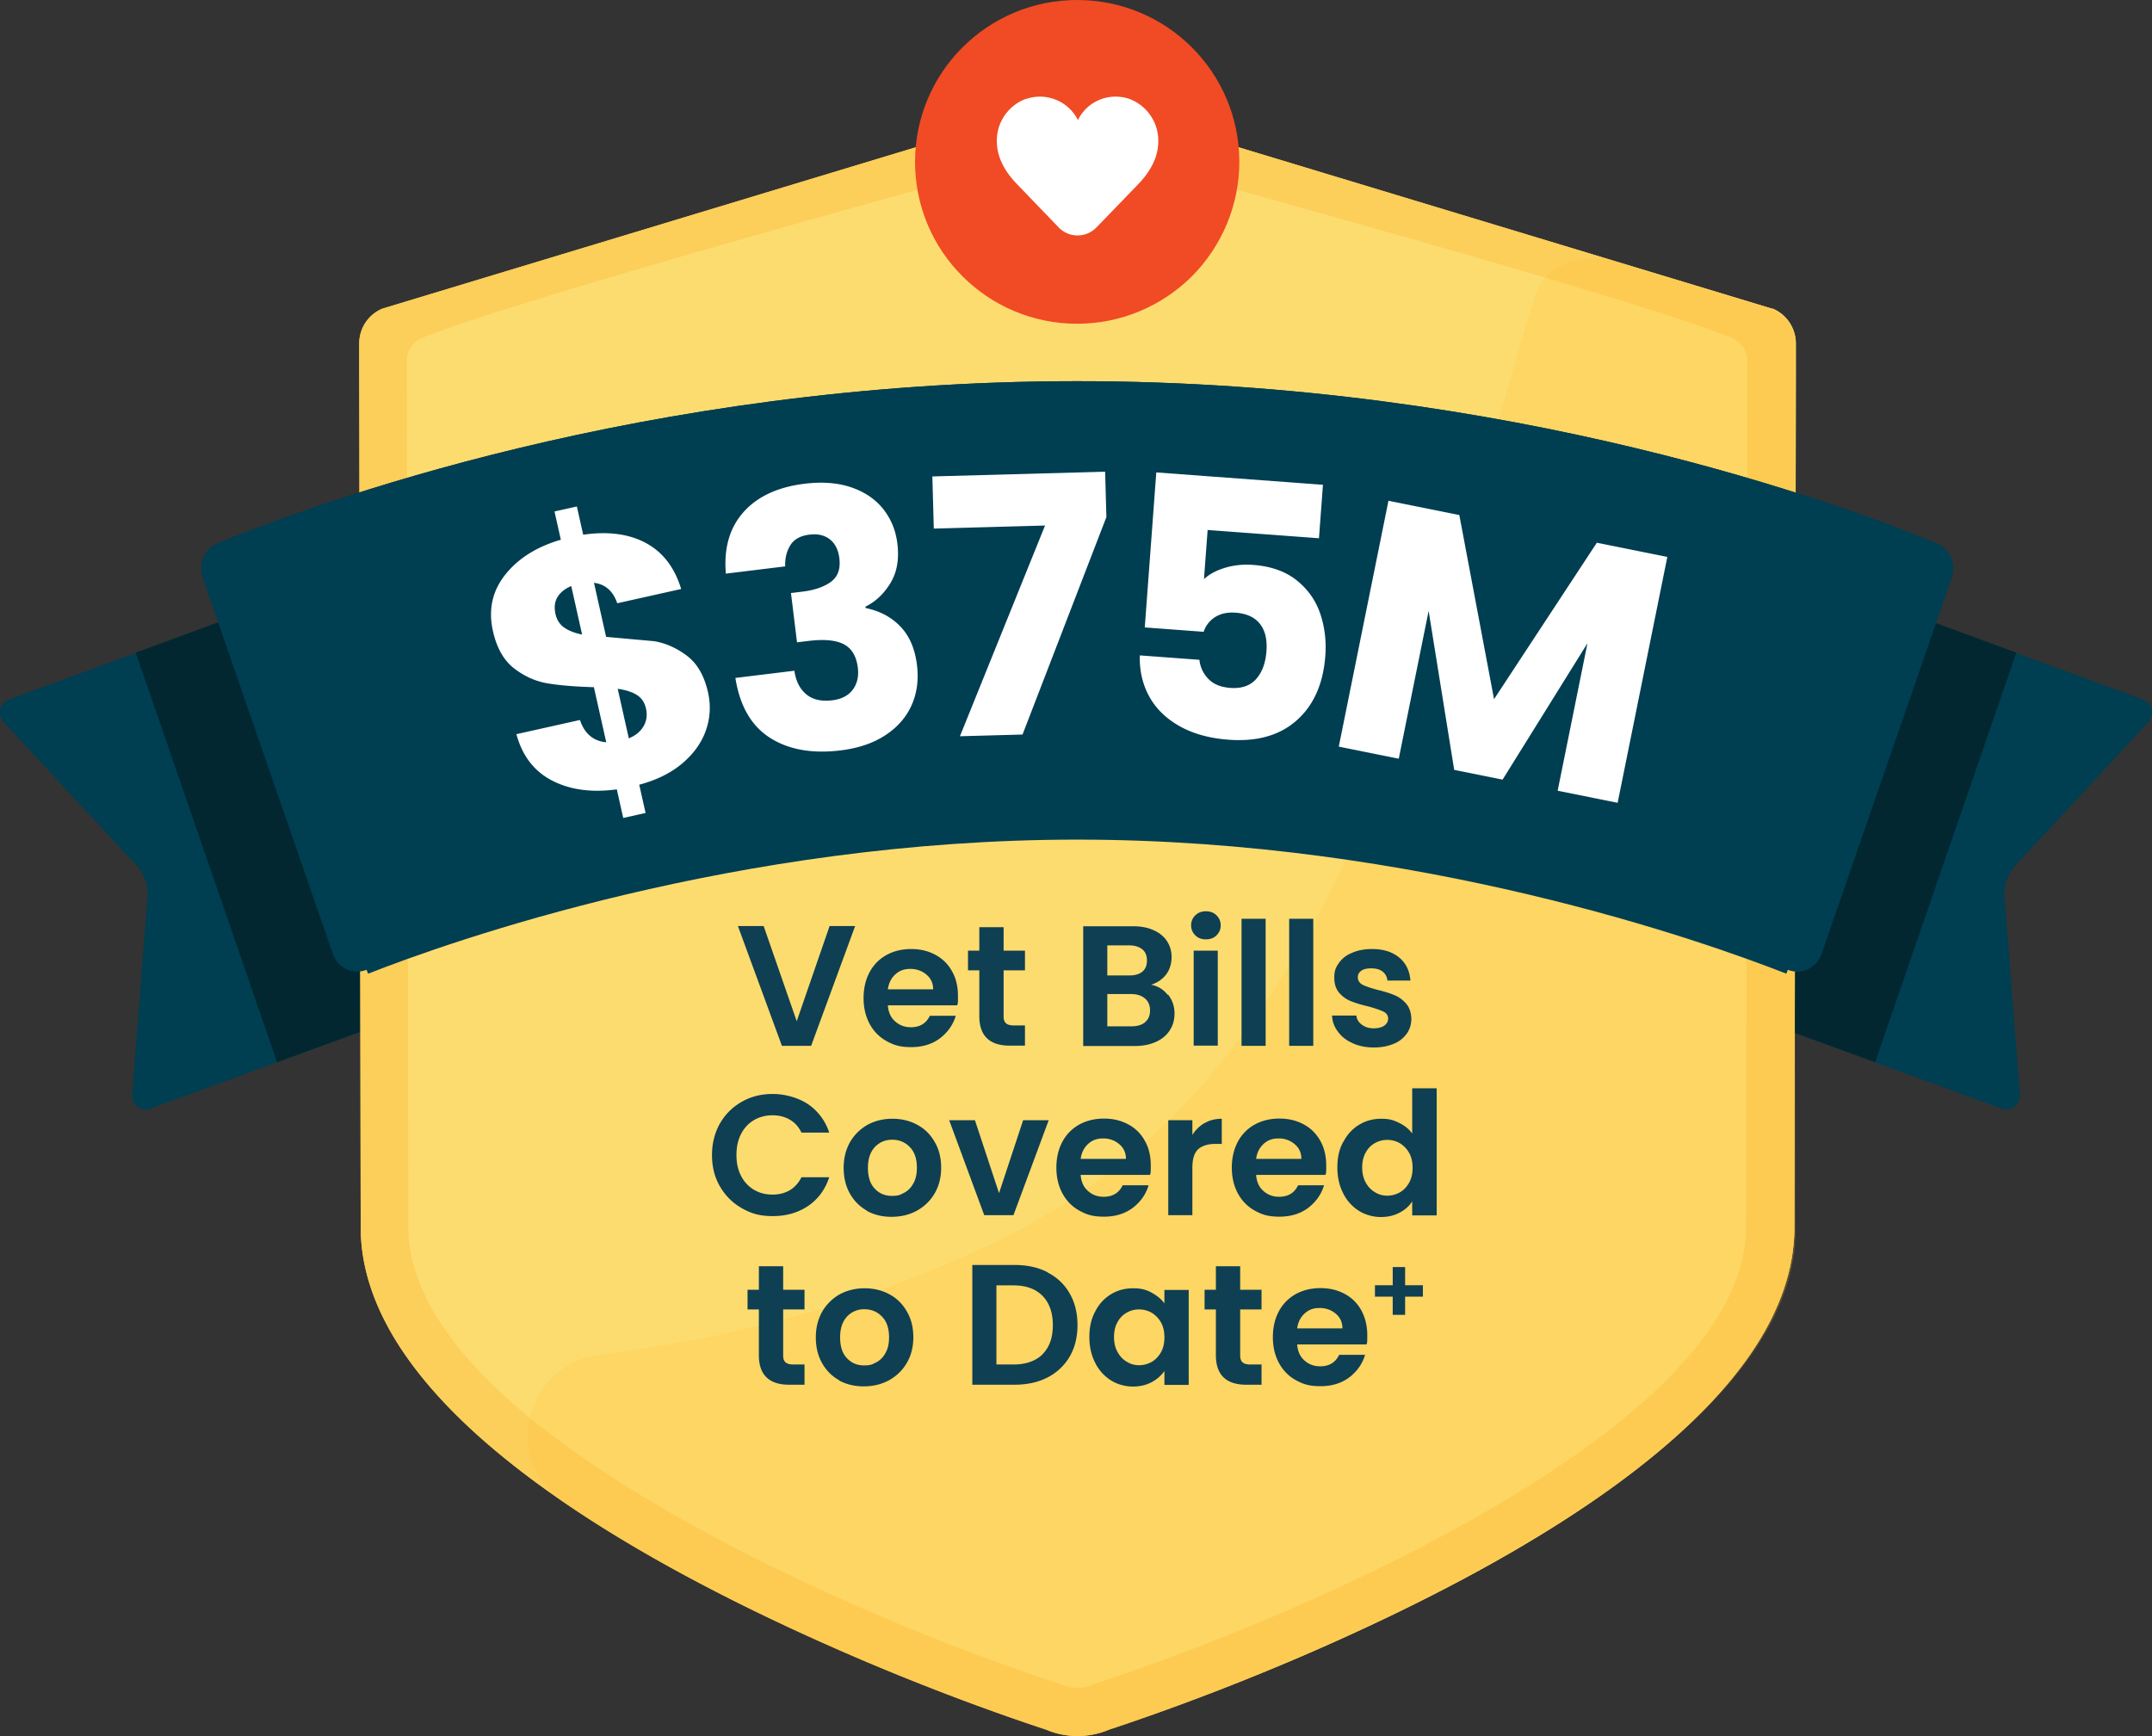
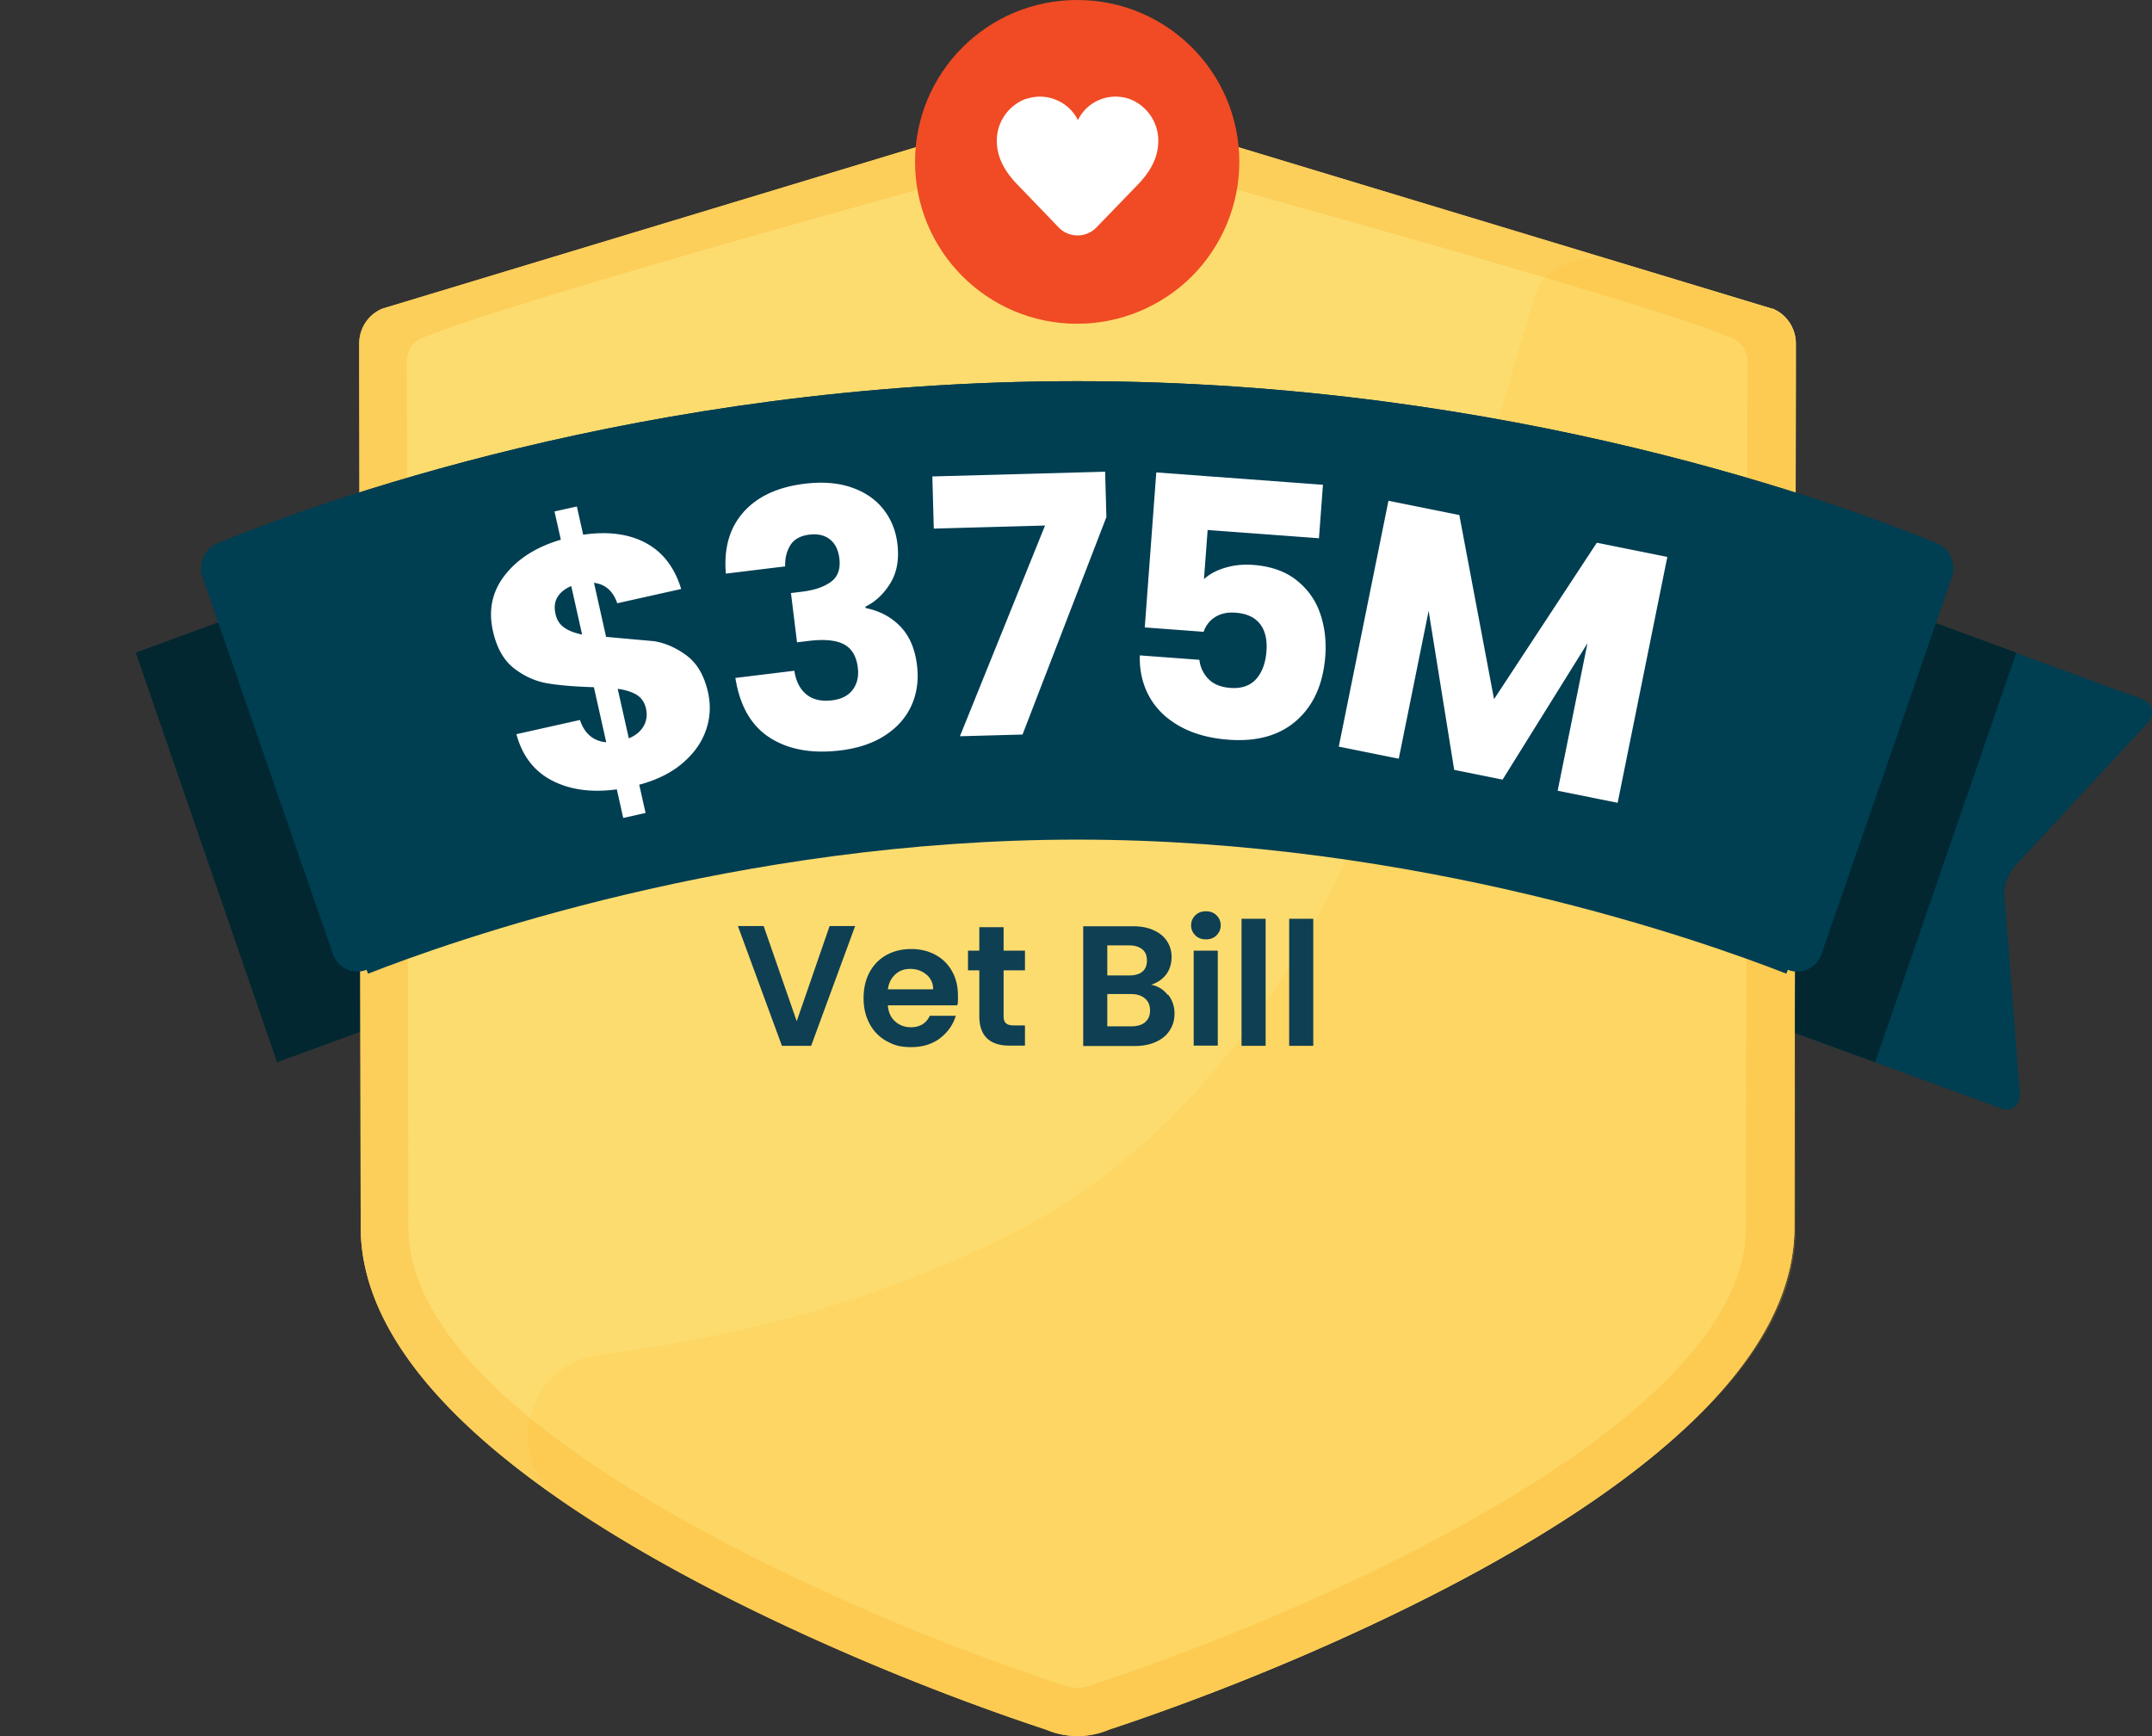
<svg xmlns="http://www.w3.org/2000/svg" width="259" height="209" fill="none">
  <rect width="100%" height="100%" fill="#333333" stroke="none" />
  <path d="M211.149 122.551l29.776 10.906c1.121.417 2.264-.505 2.176-1.712l-1.846-23.72c-.11-1.426.374-2.852 1.34-3.884l15.955-17.203c.813-.878.483-2.348-.638-2.743l-29.776-10.927-17.009 49.305.022-.022z" fill="#003e52" />
  <path d="M211.152 122.551l14.526 5.31 16.987-49.305-14.504-5.332-17.009 49.327z" fill="#022730" />
-   <path d="M47.852 122.551l-29.776 10.906c-1.121.417-2.263-.505-2.175-1.712l1.846-23.72c.11-1.426-.374-2.852-1.34-3.884L.451 86.938c-.813-.878-.483-2.348.637-2.743l29.776-10.927 17.009 49.305-.022-.022z" fill="#003e52" />
  <path d="M47.852 122.551l-14.504 5.31L16.34 78.556l14.504-5.332 17.009 49.327z" fill="#022730" />
  <g fill="#fcce5a">
    <use href="#B" />
    <use href="#B" />
  </g>
  <g fill="#fddc6f">
    <path d="M210.315 43.447c0-1.207-.725-2.282-1.846-2.765-11.999-5.025-78.649-23.062-78.825-23.128-.176.066-66.827 18.103-78.825 23.128a2.99 2.99 0 0 0-1.846 2.765v1.448l.176 102.825c0 19.354 34.743 37.259 55.444 46.234 7.603 3.291 15.58 6.319 23.052 8.777l.088.044c.615.241 1.252.373 1.912.395a4.82 4.82 0 0 0 1.912-.395l.087-.044c7.472-2.458 15.449-5.508 23.053-8.777 20.7-8.953 55.443-26.88 55.443-46.234l.176-102.824v-1.448z" style="mix-blend-mode:multiply" />
    <path d="M204.6 147.94c.286 12.968-25.777 29.118-52.147 40.638-7.713 3.379-15.427 6.364-22.547 8.755l-.197.066-.198-.066c-7.208-2.37-14.965-5.31-22.635-8.623-26.414-11.433-51.993-27.429-51.993-40.968L54.707 46.63c0-1.031.615-1.975 1.582-2.37l73.354-20.934 73.199 20.934c.967.395 1.582 1.338 1.582 2.37l.176 101.31z" />
  </g>
  <g style="mix-blend-mode:multiply" opacity=".2">
    <path d="M215.898 44.873V41.56c0-3.423-2.088-4.301-5.362-5.135-1.165-.307-17.69-5.376-17.69-5.376-3.714 0-7.076 1.163-8.153 4.718-12.504 41.253-22.656 92.642-63.486 113.028-15.515 7.746-32.106 12.113-49.137 14.307-8.856 1.141-11.669 12.639-4.307 17.686 10.504 7.197 23.008 13.451 34.545 18.432 7.603 3.292 15.58 6.342 23.074 8.821a10.68 10.68 0 0 1 .615.22c2.373.987 5.054.987 7.45 0l.263-.11.154-.044c7.384-2.48 15.405-5.595 23.206-9.019 27.162-11.849 59.421-30.368 59.026-51.258l-.176-102.934-.022-.022z" fill="#ffbf31" />
  </g>
  <g fill="#003e52">
    <path d="M129.645 45.882c52.345 0 92.318 14.965 103.481 19.529 1.626.658 2.395 2.567 1.736 4.235l-15.668 45.29c-.638 1.624-2.418 2.436-4.022 1.799-9.889-3.883-44.434-16.171-85.527-16.171s-75.639 12.288-85.528 16.171c-1.604.637-3.384-.175-4.021-1.799l-15.668-45.29c-.659-1.668.11-3.555 1.736-4.235C37.327 60.847 77.3 45.882 129.645 45.882z" />
    <path d="M26.16 65.411c11.163-4.564 51.136-19.529 103.482-19.529s92.318 14.965 103.481 19.529" />
  </g>
  <g fill="#0f3f52">
    <path d="M102.919 111.47l-5.296 14.416h-3.516l-5.296-14.416h3.099l3.978 11.454 3.956-11.454h3.077zm12.31 9.545h-8.373c.066.834.352 1.47.879 1.931.506.461 1.143.702 1.89.702 1.077 0 1.846-.461 2.286-1.383h3.12c-.33 1.098-.967 1.997-1.912 2.721-.945.703-2.087 1.054-3.45 1.054s-2.088-.242-2.967-.724a5.05 5.05 0 0 1-2.043-2.085c-.484-.9-.725-1.931-.725-3.094s.241-2.216.725-3.116 1.164-1.58 2.021-2.063c.88-.482 1.868-.724 2.989-.724s2.066.242 2.923.703a4.87 4.87 0 0 1 2 1.996c.483.856.703 1.844.703 2.963s-.022.79-.088 1.119h.022zm-2.923-1.931a2.21 2.21 0 0 0-.813-1.778c-.527-.438-1.165-.68-1.934-.68s-1.318.22-1.802.658-.791 1.032-.901 1.8h5.45zm8.481-2.282v5.53c0 .395.088.658.286.833.176.176.505.264.945.264h1.34v2.435h-1.824c-2.439 0-3.67-1.184-3.67-3.554v-5.508h-1.362v-2.37h1.362v-2.83h2.923v2.83h2.571v2.37h-2.571zm19.777 2.896a3.56 3.56 0 0 1 .791 2.282c0 .856-.198 1.448-.572 2.041s-.923 1.053-1.648 1.382-1.56.505-2.549.505h-6.219v-14.417h5.955c.989 0 1.824.154 2.528.483.703.307 1.252.768 1.604 1.317.373.57.549 1.206.549 1.931s-.22 1.536-.681 2.106c-.44.571-1.055.966-1.78 1.207.813.153 1.472.548 2 1.229l.022-.066zm-7.296-2.282h2.637c.681 0 1.231-.154 1.582-.461.374-.307.55-.746.55-1.339s-.176-1.031-.55-1.338-.901-.483-1.582-.483h-2.637v3.621zm4.549 5.617c.395-.329.593-.79.593-1.404s-.198-1.097-.615-1.448-.967-.527-1.67-.527h-2.857v3.884h2.923c.703 0 1.252-.176 1.648-.505h-.022zm6.044-10.444c-.33-.329-.506-.724-.506-1.207s.176-.878.506-1.207.769-.483 1.274-.483.945.154 1.275.483.505.724.505 1.207-.175.878-.505 1.207-.769.483-1.275.483-.944-.154-1.274-.483zm2.703 1.843v11.432h-2.901v-11.432h2.901z" />
    <use href="#C" />
    <use href="#C" x="5.734" />
-     <path d="M162.782 125.557c-.748-.329-1.341-.79-1.758-1.382a3.3 3.3 0 0 1-.704-1.931h2.923c.044.438.264.811.659 1.097.374.285.857.439 1.407.439s.989-.11 1.296-.33.462-.504.462-.855-.198-.659-.572-.834-.989-.395-1.802-.615c-.857-.197-1.56-.417-2.109-.636a3.55 3.55 0 0 1-1.407-1.009c-.395-.461-.593-1.076-.593-1.844s.176-1.206.549-1.733.879-.944 1.583-1.229c.681-.307 1.494-.461 2.417-.461 1.362 0 2.461.351 3.274 1.032s1.253 1.602 1.341 2.764h-2.769c-.044-.46-.242-.811-.572-1.075s-.791-.395-1.362-.395-.923.088-1.209.286-.417.46-.417.811.198.681.571.878c.396.198.989.395 1.802.615.835.197 1.516.416 2.044.636a3.76 3.76 0 0 1 1.406 1.031c.396.461.594 1.075.616 1.821 0 .659-.176 1.251-.55 1.778s-.879.943-1.582 1.229c-.681.285-1.472.439-2.395.439s-1.78-.176-2.527-.505l-.022-.022zm-76.146 9.698c.637-1.119 1.516-1.996 2.637-2.633s2.351-.943 3.736-.943 3.032.417 4.241 1.229a6.57 6.57 0 0 1 2.549 3.423h-3.34c-.33-.681-.791-1.207-1.406-1.558-.593-.351-1.297-.527-2.088-.527s-1.582.198-2.242.592-1.165.944-1.538 1.668-.549 1.558-.549 2.524.176 1.777.549 2.501a4.04 4.04 0 0 0 1.538 1.668c.659.395 1.407.592 2.242.592s1.472-.175 2.088-.526c.593-.352 1.055-.878 1.406-1.558h3.34c-.483 1.47-1.319 2.611-2.527 3.445-1.209.812-2.615 1.228-4.241 1.228s-2.615-.307-3.736-.943-1.978-1.492-2.637-2.611-.967-2.392-.967-3.796.33-2.699.967-3.818l-.022.043zm17.736 10.489c-.879-.482-1.582-1.185-2.088-2.084s-.747-1.931-.747-3.094.264-2.195.769-3.094c.528-.9 1.231-1.58 2.11-2.085.901-.483 1.89-.724 2.988-.724s2.11.241 2.989.724c.901.483 1.604 1.185 2.11 2.085.527.899.769 1.931.769 3.094s-.264 2.194-.791 3.094-1.253 1.58-2.154 2.084c-.901.483-1.912.724-3.032.724s-2.088-.241-2.989-.724h.066zm4.461-2.172c.461-.263.835-.636 1.099-1.141.285-.505.417-1.119.417-1.865 0-1.097-.285-1.931-.857-2.502-.571-.592-1.274-.877-2.109-.877s-1.517.285-2.088.877c-.55.593-.835 1.427-.835 2.502s.264 1.931.813 2.501c.549.593 1.231.878 2.066.878s1.01-.132 1.472-.373h.022zm11.405.044l2.9-8.777h3.077l-4.241 11.432h-3.516l-4.22-11.432h3.099l2.901 8.777zm18.196-2.194h-8.373c.066.834.352 1.47.879 1.931.506.461 1.143.702 1.89.702 1.077 0 1.846-.461 2.286-1.382h3.12c-.329 1.097-.967 1.997-1.912 2.721-.945.702-2.087 1.053-3.45 1.053s-2.087-.241-2.966-.724-1.561-1.185-2.044-2.085-.725-1.931-.725-3.094.241-2.216.725-3.116 1.165-1.58 2.022-2.062c.879-.483 1.867-.724 2.988-.724s2.066.241 2.923.702a4.87 4.87 0 0 1 2 1.997c.483.855.703 1.843.703 2.962s-.022.79-.088 1.119h.022zm-2.923-1.931c0-.746-.285-1.339-.813-1.777a2.93 2.93 0 0 0-1.934-.681c-.769 0-1.318.22-1.802.659s-.791 1.031-.901 1.799h5.45zm9.468-4.301c.593-.351 1.296-.527 2.065-.527v3.028h-.769c-.901 0-1.604.22-2.066.637s-.703 1.163-.703 2.238v5.705h-2.901v-11.432h2.901v1.777a4.1 4.1 0 0 1 1.451-1.426h.022zm14.57 6.232h-8.372c.066.834.351 1.47.879 1.931.505.461 1.142.702 1.889.702 1.077 0 1.846-.461 2.286-1.382h3.12c-.329 1.097-.966 1.997-1.911 2.721-.945.702-2.088 1.053-3.451 1.053s-2.087-.241-2.966-.724-1.56-1.185-2.044-2.085-.725-1.931-.725-3.094.242-2.216.725-3.116a5.07 5.07 0 0 1 2.022-2.062c.879-.483 1.868-.724 2.988-.724s2.066.241 2.923.702a4.87 4.87 0 0 1 2 1.997c.483.855.703 1.843.703 2.962s-.022.79-.088 1.119h.022zm-2.923-1.931c0-.746-.285-1.339-.813-1.777a2.92 2.92 0 0 0-1.933-.681c-.77 0-1.319.22-1.802.659s-.792 1.031-.901 1.799h5.449zm5.054-2.041c.462-.899 1.099-1.58 1.89-2.062s1.692-.725 2.659-.725 1.45.154 2.132.483 1.208.746 1.604 1.295v-5.442h2.945v15.294h-2.945v-1.689c-.352.57-.857 1.009-1.516 1.36s-1.407.527-2.264.527-1.846-.242-2.637-.746a5.19 5.19 0 0 1-1.89-2.107c-.461-.9-.703-1.931-.703-3.116s.22-2.172.703-3.072h.022zm7.911 1.317a3.16 3.16 0 0 0-1.12-1.163 3.01 3.01 0 0 0-1.517-.395c-.549 0-1.033.132-1.494.395s-.835.636-1.099 1.141c-.285.505-.417 1.097-.417 1.777s.132 1.295.417 1.8c.286.526.659.921 1.121 1.184.461.286.945.417 1.472.417s1.033-.131 1.517-.395c.461-.263.835-.658 1.12-1.163s.418-1.097.418-1.799-.132-1.295-.418-1.799zm-75.335 18.849v5.53c0 .395.088.658.286.834.176.175.505.263.945.263h1.34v2.436h-1.824c-2.439 0-3.67-1.185-3.67-3.555v-5.508H89.97v-2.369h1.363v-2.831h2.923v2.831h2.571v2.369h-2.571zm6.766 8.535c-.879-.482-1.582-1.184-2.087-2.084s-.747-1.931-.747-3.094.264-2.194.769-3.094a5.65 5.65 0 0 1 2.109-2.085c.901-.482 1.89-.724 2.989-.724s2.11.242 2.989.724c.901.483 1.604 1.185 2.109 2.085.528.9.769 1.931.769 3.094s-.263 2.194-.791 3.094-1.252 1.58-2.153 2.084c-.901.483-1.912.725-3.033.725s-2.088-.242-2.989-.725h.066zm4.461-2.172a2.75 2.75 0 0 0 1.099-1.141c.286-.505.418-1.119.418-1.865 0-1.097-.286-1.931-.857-2.502-.572-.592-1.275-.877-2.11-.877a2.76 2.76 0 0 0-2.088.877c-.549.593-.835 1.427-.835 2.502s.264 1.931.813 2.501c.55.593 1.231.878 2.066.878s1.011-.132 1.472-.373h.022zm20.592-10.818c1.143.593 2.044 1.427 2.659 2.524.638 1.097.945 2.37.945 3.818s-.307 2.699-.945 3.796a6.49 6.49 0 0 1-2.659 2.501c-1.142.593-2.483.878-3.999.878h-5.055v-14.416h5.055c1.516 0 2.857.285 3.999.877v.022zm-.593 9.831c.835-.834 1.231-1.997 1.231-3.489s-.418-2.677-1.231-3.511c-.835-.856-2-1.273-3.516-1.273h-2.044v9.524h2.044c1.516 0 2.681-.417 3.516-1.229v-.022zm6.331-5.135c.461-.9 1.098-1.58 1.889-2.063s1.671-.724 2.659-.724 1.605.176 2.242.527 1.165.768 1.538 1.295v-1.624h2.923V166.7h-2.923v-1.668c-.373.527-.879.988-1.538 1.339s-1.406.527-2.264.527-1.845-.242-2.637-.747a5.18 5.18 0 0 1-1.889-2.106c-.462-.9-.704-1.931-.704-3.116s.22-2.172.704-3.072zm7.911 1.317a3.17 3.17 0 0 0-1.121-1.163 3 3 0 0 0-1.516-.395 2.92 2.92 0 0 0-1.495.395 2.75 2.75 0 0 0-1.098 1.141c-.286.504-.418 1.097-.418 1.777s.132 1.295.418 1.799c.285.527.659.922 1.12 1.185a2.72 2.72 0 0 0 1.473.417 3.12 3.12 0 0 0 1.516-.395c.461-.263.835-.658 1.121-1.163s.417-1.097.417-1.799-.132-1.295-.417-1.799zm9.536-1.558v5.53c0 .395.088.658.285.834.176.175.506.263.945.263h1.341v2.436h-1.824c-2.439 0-3.67-1.185-3.67-3.555v-5.508h-1.362v-2.369h1.362v-2.831h2.923v2.831h2.571v2.369h-2.571zm15.231 4.213h-8.373c.066.834.352 1.47.879 1.931.505.461 1.143.702 1.89.702 1.077 0 1.846-.46 2.285-1.382h3.121c-.33 1.097-.967 1.997-1.912 2.721-.945.702-2.088 1.053-3.45 1.053s-2.088-.241-2.967-.724-1.56-1.185-2.044-2.085-.725-1.931-.725-3.094.242-2.216.725-3.115 1.165-1.58 2.022-2.063c.879-.483 1.868-.724 2.989-.724s2.066.241 2.923.702 1.538 1.141 1.999 1.997.704 1.843.704 2.962-.022.79-.088 1.119h.022zm-2.923-1.931c0-.746-.286-1.338-.813-1.777s-1.165-.68-1.934-.68-1.319.219-1.802.658-.791 1.031-.901 1.799h5.45zm9.681-3.82h-2.138v2.19h-1.492v-2.19h-2.139V154.7h2.139v-2.19h1.492v2.19h2.138v1.378z" />
  </g>
  <path d="M129.643 38.971c-10.768 0-19.514-8.711-19.514-19.485S118.853 0 129.643 0s19.514 8.711 19.514 19.485c0 5.157-2.066 10.116-5.714 13.78-3.669 3.642-8.614 5.705-13.8 5.705z" fill="#f04b24" />
  <path d="M123.491 11.892c-2.154.79-3.582 2.874-3.516 5.157.022 1.799.835 3.489 2.505 5.2l4.922 5.113a3.16 3.16 0 0 0 4.461.11l.11-.11 4.923-5.091c1.648-1.69 2.483-3.401 2.505-5.2.066-2.304-1.363-4.389-3.516-5.179-2.395-.79-5.01.263-6.131 2.523v.044c-.022 0-.044-.044-.044-.044-1.143-2.238-3.758-3.313-6.153-2.523" fill="#fff" />
  <path d="M215.172 116.736c-9.888-3.884-44.433-16.172-85.527-16.172s-75.639 12.288-85.528 16.172" stroke="#003e52" stroke-miterlimit="10" />
  <path d="M84.97 87.878c-.508 1.479-1.446 2.807-2.815 3.978s-3.112 2.038-5.221 2.6l.763 3.399-2.69.601-.771-3.441c-3.026.413-5.621.059-7.786-1.058s-3.595-2.98-4.298-5.585l7.65-1.709c.545 1.641 1.598 2.537 3.162 2.686l-1.486-6.631c-2.312-.07-4.177-.226-5.599-.467s-2.756-.838-3.999-1.795-2.094-2.455-2.553-4.498c-.571-2.545-.084-4.799 1.464-6.761s3.782-3.373 6.709-4.233l-.763-3.399 2.69-.601.763 3.399c2.993-.432 5.509-.101 7.551 1.001s3.455 2.945 4.241 5.532l-7.691 1.718c-.508-1.472-1.442-2.293-2.802-2.46l1.459 6.506 5.766.518c1.373.222 2.688.803 3.942 1.74s2.107 2.416 2.56 4.43c.345 1.538.264 3.048-.244 4.527v.002zM67.904 75.539c.541.38 1.259.66 2.154.84l-1.307-5.835c-.754.316-1.303.755-1.648 1.317s-.426 1.249-.244 2.06c.156.7.505 1.24 1.046 1.617zm9.548 11.88c.371-.641.468-1.354.292-2.137-.163-.726-.527-1.27-1.094-1.628s-1.334-.606-2.307-.742l1.336 5.96c.809-.327 1.4-.812 1.771-1.453h.002zm12.032-25.78c1.679-1.881 4.129-3.017 7.349-3.412 2.138-.261 4.015-.114 5.63.439s2.894 1.422 3.835 2.607 1.51 2.574 1.705 4.167c.231 1.878-.053 3.467-.848 4.762s-1.795 2.234-2.995 2.815l.022.171c1.69.342 3.083 1.082 4.177 2.218s1.763 2.688 2.002 4.652c.216 1.764 0 3.373-.646 4.823s-1.699 2.655-3.158 3.614-3.256 1.569-5.395 1.83c-3.419.417-6.252-.088-8.495-1.519s-3.63-3.831-4.16-7.204l7.098-.867c.182 1.249.659 2.194 1.433 2.837s1.815.882 3.127.722c1.112-.136 1.933-.562 2.467-1.277s.737-1.6.609-2.653c-.167-1.367-.723-2.302-1.668-2.806s-2.371-.641-4.281-.408l-1.369.167-.727-5.933 1.369-.167c1.453-.178 2.6-.57 3.435-1.178s1.176-1.551 1.019-2.833c-.125-1.025-.507-1.786-1.147-2.287s-1.459-.689-2.457-.566c-1.083.132-1.848.557-2.294 1.277s-.655 1.569-.622 2.545l-7.14.873c-.259-3.059.451-5.53 2.129-7.41h-.004zm43.674.599l-10.093 26.178-7.536.206 10.245-25.364-13.389.369-.174-6.278 20.795-.57.152 5.459zm25.584 2.551l-13.4-.994-.44 5.918c.62-.586 1.459-1.042 2.521-1.365s2.193-.441 3.395-.351c2.147.16 3.894.779 5.239 1.854s2.29 2.412 2.833 4.005.749 3.289.615 5.091c-.248 3.346-1.391 5.927-3.426 7.746s-4.771 2.6-8.208 2.346c-2.292-.169-4.252-.711-5.883-1.621s-2.852-2.102-3.665-3.57-1.193-3.123-1.143-4.959l7.173.531a3.86 3.86 0 0 0 1.081 2.302c.615.636 1.494.994 2.642 1.08 1.344.099 2.379-.255 3.102-1.064s1.137-1.929 1.244-3.357c.104-1.4-.16-2.499-.791-3.294s-1.606-1.24-2.925-1.339c-.973-.072-1.793.105-2.459.529a3.3 3.3 0 0 0-1.384 1.773l-7.087-.527 1.386-18.658 20.059 1.488-.479 6.434v.004zm41.925 2.251l-5.979 29.594-7.219-1.455 3.586-17.75-10.214 16.413-5.825-1.174-3.077-19.134-3.595 17.791-7.219-1.455 5.979-29.594 8.529 1.718 4.178 22.164 12.372-18.831 8.486 1.709-.002.002z" fill="#fff" />
  <defs>
    <path id="B" d="M213.259 37.149l-83.616-25.3-83.616 25.3c-1.692.702-2.791 2.348-2.791 4.191v3.577l.176 102.802c0 21.482 32.04 39.848 58.916 51.478 7.669 3.313 15.712 6.385 23.25 8.887.087.022.175.066.263.088l.176.065c1.165.483 2.417.725 3.67.725a9.68 9.68 0 0 0 3.67-.725l.176-.065c.087-.044.175-.066.263-.088 7.538-2.502 15.581-5.574 23.25-8.887 26.876-11.63 58.916-29.996 58.916-51.478l.175-102.802V41.34c0-1.821-1.098-3.489-2.79-4.191h-.088z" />
    <path id="C" d="M152.323 110.592v15.294h-2.901v-15.294h2.901z" />
  </defs>
</svg>